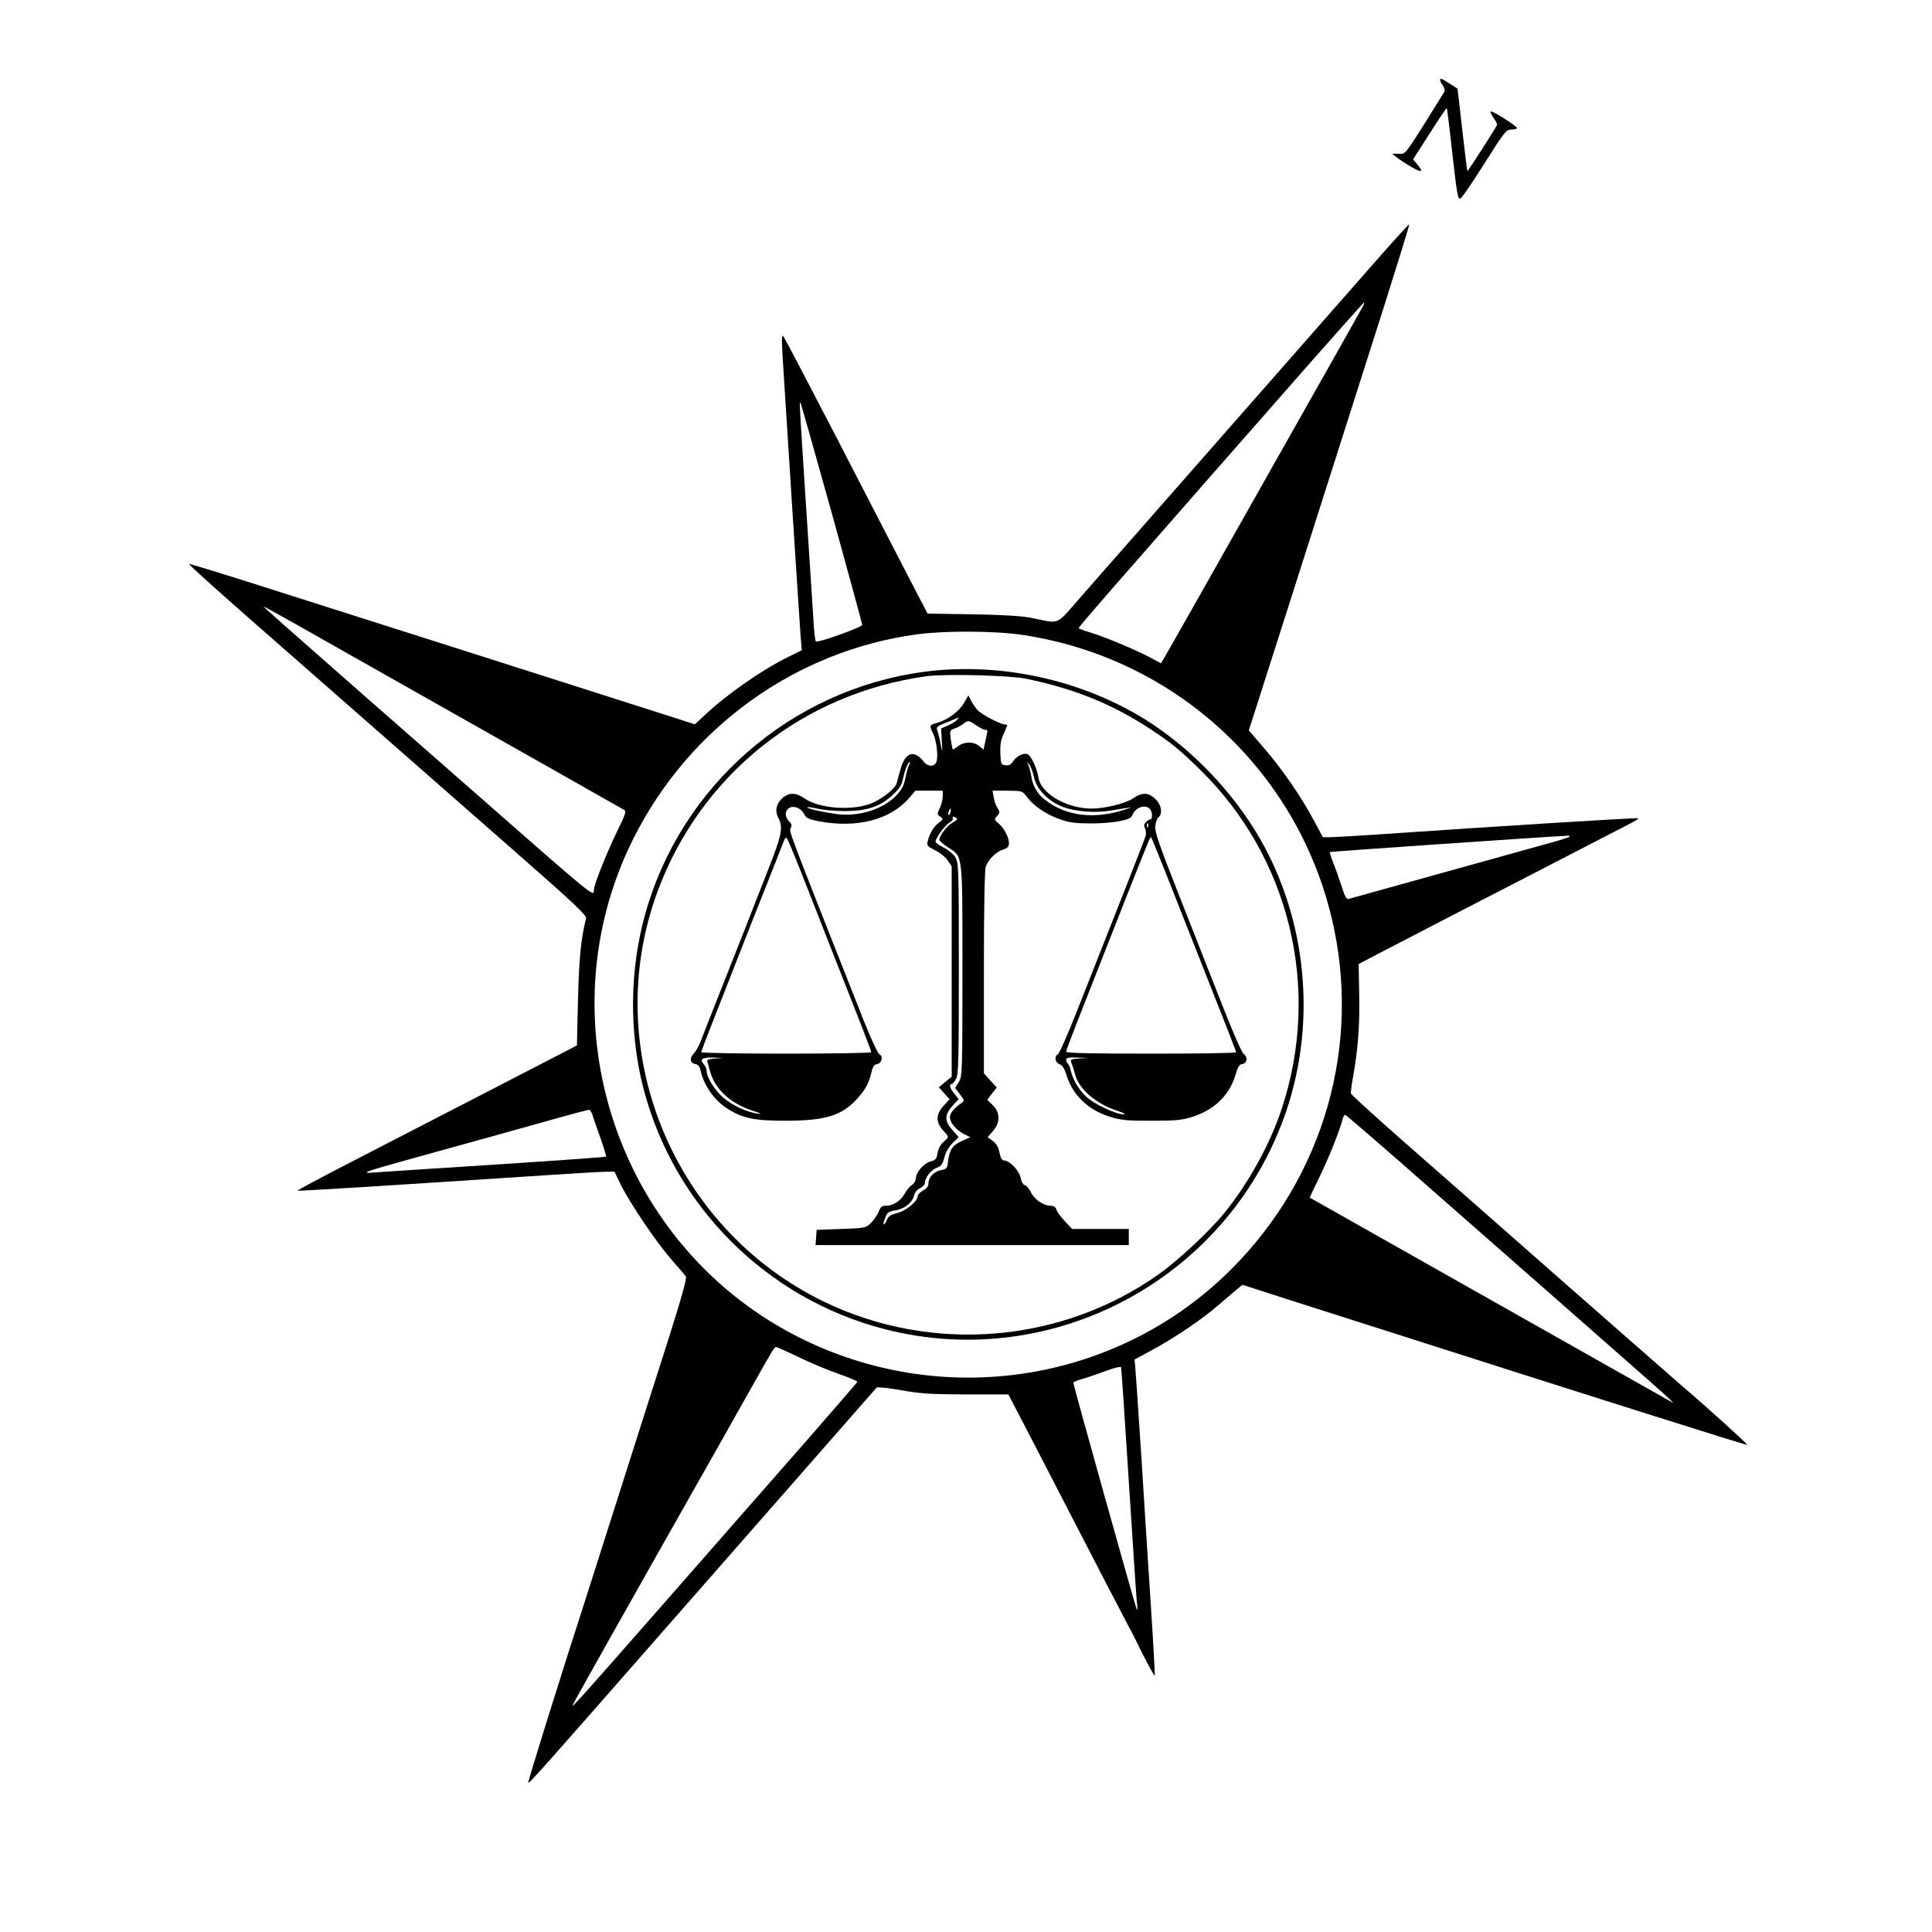
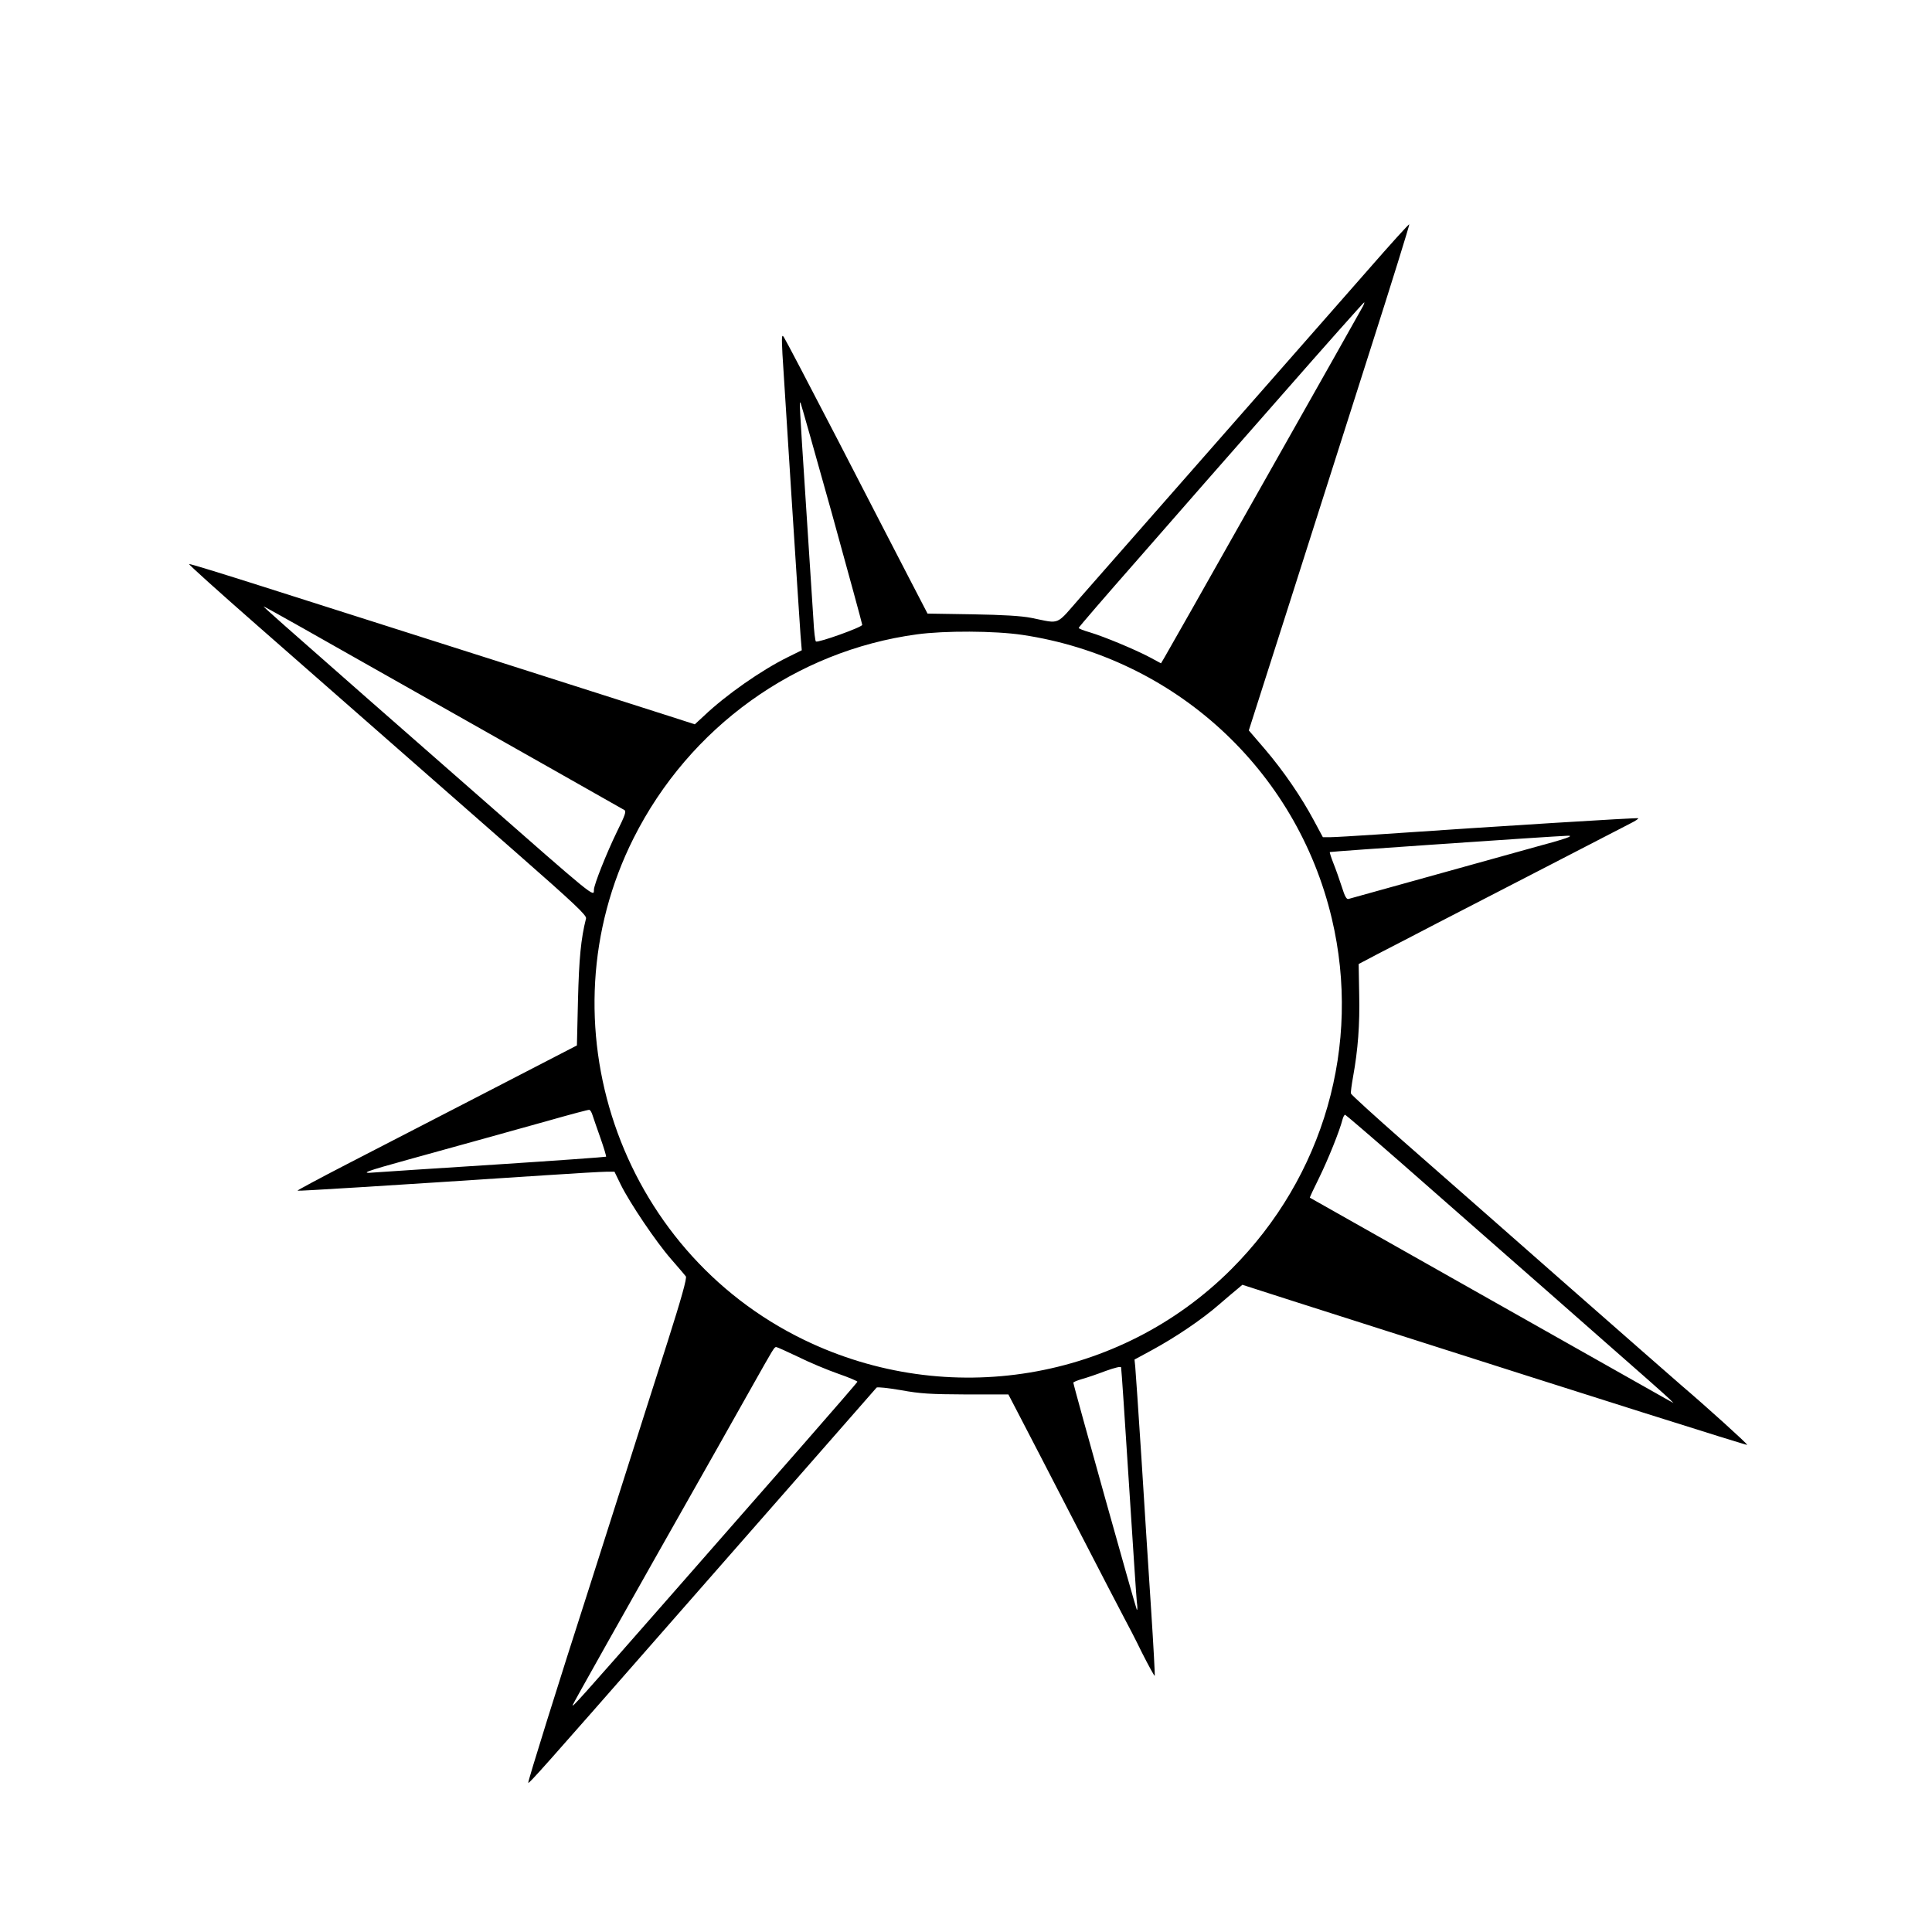
<svg xmlns="http://www.w3.org/2000/svg" version="1.0" width="1080pt" height="1080pt" viewBox="0 0 1080 1080" preserveAspectRatio="xMidYMid meet">
  <g transform="translate(0,1080) scale(0.1,-0.1)" fill="#000000" stroke="none">
-     <path d="M8050 10352 c0 -4 7 -18 16 -30 8 -12 12 -28 8 -35 -4 -6 -54 -88 -112 -180 -101 -161 -107 -168 -136 -167 -17 1 -35 1 -41 1 -5 -1 25 -24 68 -52 87 -55 113 -60 73 -12 l-27 32 93 145 c51 80 94 144 96 142 1 -2 14 -102 27 -222 31 -271 33 -284 48 -284 7 0 66 87 133 193 115 182 123 192 152 193 18 0 32 4 32 8 1 11 -140 100 -147 93 -3 -3 5 -20 17 -37 12 -16 20 -34 18 -39 -6 -17 -163 -260 -165 -257 -2 1 -14 106 -29 232 -14 126 -26 229 -27 229 -1 1 -21 13 -44 28 -45 29 -53 32 -53 19z" />
    <path d="M7648 9292 c-251 -286 -1093 -1245 -1603 -1825 -148 -169 -113 -154 -280 -121 -56 11 -155 17 -330 20 l-250 4 -110 212 c-61 117 -238 461 -394 763 -157 303 -291 559 -299 570 -12 18 -13 7 -8 -95 8 -135 92 -1446 101 -1570 l7 -85 -79 -39 c-144 -71 -343 -209 -468 -328 l-51 -47 -124 40 c-69 22 -525 168 -1015 324 -489 156 -1068 340 -1285 409 -217 69 -398 125 -403 123 -5 -1 164 -153 375 -338 211 -185 536 -470 724 -635 187 -164 517 -454 733 -643 325 -285 391 -348 387 -365 -29 -115 -39 -225 -45 -455 l-6 -255 -505 -261 c-278 -143 -630 -325 -783 -404 -153 -79 -276 -145 -274 -147 3 -3 456 25 1382 86 165 11 320 20 345 20 l45 0 35 -72 c51 -103 197 -320 282 -417 40 -46 77 -89 82 -96 7 -9 -26 -126 -101 -362 -61 -191 -173 -541 -248 -778 -75 -236 -156 -491 -180 -565 -186 -577 -356 -1122 -352 -1126 5 -5 81 80 788 887 282 321 1102 1257 1159 1322 4 5 65 -2 136 -14 110 -20 164 -23 365 -24 l236 0 65 -125 c36 -69 177 -341 313 -605 136 -264 260 -502 275 -530 15 -27 58 -110 94 -184 37 -73 69 -131 71 -129 2 2 -7 168 -20 368 -13 201 -38 581 -54 845 -17 264 -33 497 -35 517 l-4 38 96 52 c131 71 281 172 376 255 43 37 91 78 105 89 l26 22 280 -90 c154 -49 377 -120 495 -158 1176 -376 2043 -650 2047 -647 4 4 -232 217 -367 332 -26 22 -321 281 -656 575 -335 295 -739 650 -899 790 -159 140 -291 260 -293 267 -2 7 4 50 12 95 27 149 38 290 34 461 l-3 168 110 58 c61 31 209 108 330 171 121 62 405 209 630 325 226 117 430 222 453 234 24 12 42 24 40 27 -4 4 -778 -44 -1462 -91 -121 -8 -238 -15 -261 -15 l-40 0 -50 93 c-70 131 -169 276 -273 398 l-91 106 225 704 c123 387 326 1023 450 1412 125 390 224 710 222 713 -3 2 -106 -112 -230 -254z m-29 -204 c-7 -13 -80 -142 -162 -288 -82 -146 -227 -402 -322 -570 -441 -782 -609 -1077 -626 -1106 l-19 -32 -65 35 c-82 43 -252 114 -332 138 -35 10 -63 21 -63 25 0 4 150 178 333 386 182 209 540 617 795 907 254 290 465 527 468 527 2 0 -1 -10 -7 -22z m-2969 -1157 c93 -337 170 -618 170 -624 0 -13 -246 -101 -259 -93 -4 3 -11 58 -14 123 -4 65 -23 357 -42 648 -37 568 -37 571 -30 564 2 -3 81 -281 175 -618z m-2963 -639 c114 -65 375 -212 578 -327 542 -306 1208 -683 1225 -693 12 -7 5 -28 -42 -123 -56 -115 -128 -295 -128 -323 0 -42 12 -52 -661 539 -112 98 -386 339 -609 534 -468 411 -581 511 -576 511 2 0 98 -53 213 -118z m4028 -41 c850 -127 1533 -753 1730 -1586 167 -706 -44 -1442 -562 -1960 -625 -625 -1585 -784 -2388 -395 -1037 502 -1470 1776 -953 2805 312 620 905 1047 1584 1139 154 21 434 20 589 -3z m3055 -1130 c-8 -5 -73 -25 -145 -44 -149 -41 -1062 -295 -1086 -302 -11 -4 -21 12 -38 67 -13 40 -34 100 -47 132 -13 33 -22 61 -20 63 3 3 1240 88 1326 91 19 1 21 -1 10 -7z m-5457 -1557 c5 -16 25 -73 44 -127 19 -54 33 -101 31 -103 -3 -2 -281 -22 -619 -44 -338 -21 -641 -42 -674 -44 -90 -8 -55 5 195 74 332 92 550 152 785 218 116 33 214 59 219 58 6 -1 14 -15 19 -32z m4519 -264 c166 -146 418 -367 558 -490 140 -123 404 -354 585 -514 182 -159 341 -300 355 -314 l25 -25 -45 25 c-185 104 -1986 1122 -1988 1123 -1 1 22 51 52 111 50 102 115 263 131 327 4 15 11 27 15 25 5 -2 145 -122 312 -268z m-3370 -1085 c62 -31 163 -73 223 -94 61 -21 109 -42 108 -45 -1 -4 -139 -163 -306 -354 -167 -191 -504 -574 -747 -852 -515 -587 -545 -620 -538 -600 5 13 258 464 808 1435 59 105 149 264 200 355 114 202 118 210 129 210 5 0 60 -25 123 -55z m1848 -695 c22 -344 42 -647 45 -675 4 -27 4 -47 0 -44 -5 6 -355 1255 -355 1270 0 3 21 12 48 20 26 7 85 27 132 45 53 19 86 27 87 20 2 -6 21 -292 43 -636z" />
-     <path d="M5161 7044 c-742 -101 -1358 -639 -1556 -1360 -86 -312 -88 -659 -8 -969 171 -658 689 -1175 1348 -1345 951 -245 1938 294 2249 1230 165 498 109 1061 -152 1514 -148 255 -371 490 -618 650 -366 235 -831 338 -1263 280z m574 -38 c269 -55 486 -143 696 -282 120 -79 160 -112 278 -227 502 -492 678 -1225 456 -1895 -66 -200 -187 -418 -322 -584 -82 -101 -257 -264 -364 -340 -545 -387 -1270 -447 -1874 -154 -850 413 -1255 1415 -928 2296 242 650 810 1104 1503 1200 102 14 461 5 555 -14z" />
-     <path d="M5389 6871 c-26 -47 -93 -96 -151 -112 -43 -11 -44 -14 -23 -57 19 -37 30 -121 21 -156 -8 -34 -47 -35 -73 -3 -53 68 -102 52 -128 -40 -9 -32 -20 -69 -23 -83 -9 -31 -93 -95 -152 -115 -110 -38 -284 -23 -363 32 -50 35 -89 34 -127 -2 -32 -31 -39 -70 -19 -107 28 -53 20 -95 -58 -292 -41 -105 -91 -231 -110 -281 -19 -49 -82 -209 -140 -355 -58 -146 -114 -289 -125 -318 -11 -29 -29 -61 -40 -72 -25 -23 -20 -54 9 -58 15 -2 24 -13 29 -35 18 -84 77 -168 151 -215 84 -53 149 -67 323 -67 220 0 314 28 397 118 48 52 68 87 84 150 8 35 16 47 33 49 25 4 35 45 12 54 -8 3 -47 87 -87 187 -439 1111 -419 1059 -408 1080 7 12 4 22 -11 37 -24 24 -23 58 1 73 25 16 67 0 83 -32 13 -25 25 -30 83 -42 214 -40 400 8 506 131 l34 40 76 0 77 0 0 -31 c0 -17 -7 -46 -16 -65 -16 -33 -16 -36 2 -49 18 -13 18 -14 -9 -35 -29 -23 -50 -58 -61 -102 -6 -25 -2 -29 41 -51 27 -13 58 -38 71 -57 l22 -33 0 -588 0 -588 -36 -29 -36 -30 30 -33 30 -34 -34 -37 c-45 -50 -44 -94 5 -145 27 -28 26 -29 -5 -57 -17 -14 -29 -37 -33 -61 -5 -33 -11 -40 -38 -47 -38 -10 -83 -61 -83 -94 0 -13 -10 -30 -22 -38 -13 -8 -31 -30 -41 -49 -22 -40 -64 -67 -104 -67 -24 0 -31 -6 -41 -33 -7 -18 -26 -46 -43 -63 -30 -29 -32 -29 -167 -34 l-137 -5 -3 -42 -3 -43 875 0 876 0 0 45 0 45 -159 0 -158 0 -41 44 c-22 23 -43 53 -47 65 -4 14 -15 21 -33 21 -39 0 -90 35 -109 75 -9 19 -24 37 -34 40 -10 3 -20 20 -23 40 -8 39 -56 92 -88 97 -18 2 -24 12 -31 46 -6 29 -17 49 -37 64 l-29 21 29 34 c42 47 42 103 0 145 l-31 30 26 35 27 34 -36 39 -36 40 0 564 c0 375 4 574 11 593 15 40 57 81 96 94 25 8 33 16 33 35 0 34 -26 84 -58 111 -25 21 -25 23 -8 42 16 17 16 22 3 43 -9 12 -19 40 -22 61 l-7 37 83 0 c83 -1 84 -1 108 -33 37 -50 104 -97 179 -124 56 -21 85 -25 177 -26 124 0 224 18 233 42 16 46 71 68 100 39 14 -14 16 -58 3 -58 -5 0 -17 -7 -25 -16 -12 -12 -13 -20 -5 -35 5 -11 7 -30 3 -42 -8 -27 -95 -248 -381 -972 -52 -132 -101 -244 -109 -248 -22 -12 -17 -46 9 -56 16 -6 28 -25 40 -65 35 -109 121 -191 240 -228 62 -20 94 -23 232 -23 137 0 170 3 231 22 122 39 206 120 240 233 13 45 22 60 38 62 28 4 33 38 8 57 -11 9 -59 118 -115 261 -53 135 -161 409 -240 610 -118 299 -143 372 -139 402 2 21 10 43 18 49 24 20 17 68 -15 100 -41 41 -75 42 -131 4 -40 -27 -157 -55 -227 -55 -140 0 -284 84 -298 173 -8 52 -41 123 -61 131 -22 9 -61 -10 -80 -39 -12 -19 -24 -25 -43 -23 -25 3 -26 7 -29 65 -2 47 2 75 18 109 24 55 24 54 8 54 -24 0 -133 57 -154 81 -12 13 -28 37 -36 53 l-15 29 -24 -42z m-38 -94 c-6 -8 -29 -22 -50 -32 l-40 -17 4 -72 c4 -65 4 -67 -5 -23 -5 27 -13 61 -18 76 -10 28 -9 29 51 53 34 14 64 26 66 27 2 0 -2 -5 -8 -12z m107 -32 c20 -14 42 -25 49 -25 16 0 16 3 2 -60 l-11 -50 -25 20 c-33 26 -83 25 -117 -1 -15 -12 -29 -20 -30 -18 -2 2 -7 27 -11 55 -6 50 -6 52 22 62 15 5 37 17 48 26 27 21 30 20 73 -9z m-377 -222 c-5 -10 -14 -43 -20 -74 -9 -42 -21 -65 -51 -96 -76 -79 -214 -121 -337 -103 -85 12 -165 31 -159 37 3 3 29 -1 58 -8 29 -7 98 -13 153 -13 124 1 196 25 266 91 38 35 50 55 58 95 11 49 27 88 37 88 2 0 1 -8 -5 -17z m699 -68 c14 -66 79 -134 160 -165 68 -27 184 -36 270 -21 125 21 127 21 83 7 -172 -58 -331 -40 -450 52 -43 32 -69 77 -78 132 -4 25 -12 54 -17 65 -9 19 -9 19 6 1 8 -10 20 -42 26 -71z m-467 -195 c-3 -12 -8 -19 -11 -16 -5 6 5 36 12 36 2 0 2 -9 -1 -20z m37 -39 c0 -3 -14 -14 -30 -23 -28 -16 -70 -72 -69 -93 0 -5 21 -23 46 -40 87 -57 83 -20 83 -690 0 -576 -1 -591 -20 -623 l-21 -34 27 -35 c26 -35 27 -36 8 -49 -42 -30 -64 -57 -64 -79 0 -30 34 -71 78 -94 l36 -18 -46 -21 c-53 -23 -70 -48 -78 -112 -5 -41 -7 -45 -40 -51 -40 -8 -70 -41 -70 -75 0 -16 -10 -28 -30 -39 -16 -9 -30 -23 -30 -31 0 -29 -64 -82 -114 -95 -34 -8 -50 -18 -56 -34 -5 -13 -13 -26 -19 -29 -5 -4 -3 11 6 33 13 34 20 39 54 44 51 7 97 41 107 80 5 20 18 37 35 45 15 7 27 20 27 29 0 29 35 73 66 85 26 9 33 19 43 58 8 30 25 59 46 80 l34 33 -34 39 c-46 50 -46 85 -1 136 l35 38 -24 30 c-25 30 -32 54 -15 54 5 0 16 13 25 30 13 25 15 109 15 617 0 569 -1 589 -20 621 -11 18 -40 42 -65 54 -25 12 -45 27 -45 33 0 20 53 93 77 106 13 7 22 18 19 25 -3 8 1 11 10 7 7 -3 14 -8 14 -12z m1067 -43 c-3 -8 -6 -5 -6 6 -1 11 2 17 5 13 3 -3 4 -12 1 -19z m-1939 -253 c39 -99 110 -279 157 -400 215 -545 235 -598 235 -607 0 -4 -214 -8 -475 -8 -261 0 -475 4 -475 8 0 5 36 100 81 213 44 112 102 260 129 329 27 69 93 238 148 375 54 138 102 259 106 269 4 11 10 15 15 10 4 -5 40 -90 79 -189z m2077 -102 c65 -164 171 -433 236 -598 66 -165 119 -303 119 -307 0 -5 -214 -8 -475 -8 -335 0 -475 3 -475 11 0 11 39 110 322 829 141 356 146 370 153 370 1 0 56 -134 120 -297z m-2558 -940 c-36 -3 -47 -8 -43 -18 3 -8 10 -33 16 -56 27 -99 118 -181 241 -219 40 -13 51 -19 29 -16 -64 8 -148 47 -199 92 -49 44 -91 113 -91 149 0 10 -7 26 -16 36 -25 28 -8 39 54 37 l57 -2 -48 -3z m2036 0 c-49 -4 -52 -5 -43 -26 5 -12 14 -40 20 -63 20 -82 120 -167 238 -204 33 -11 47 -19 34 -19 -41 -2 -169 59 -211 99 -43 42 -74 96 -86 147 -3 18 -11 35 -16 38 -5 4 -9 13 -9 21 0 11 14 14 63 12 l62 -2 -52 -3z" />
  </g>
</svg>